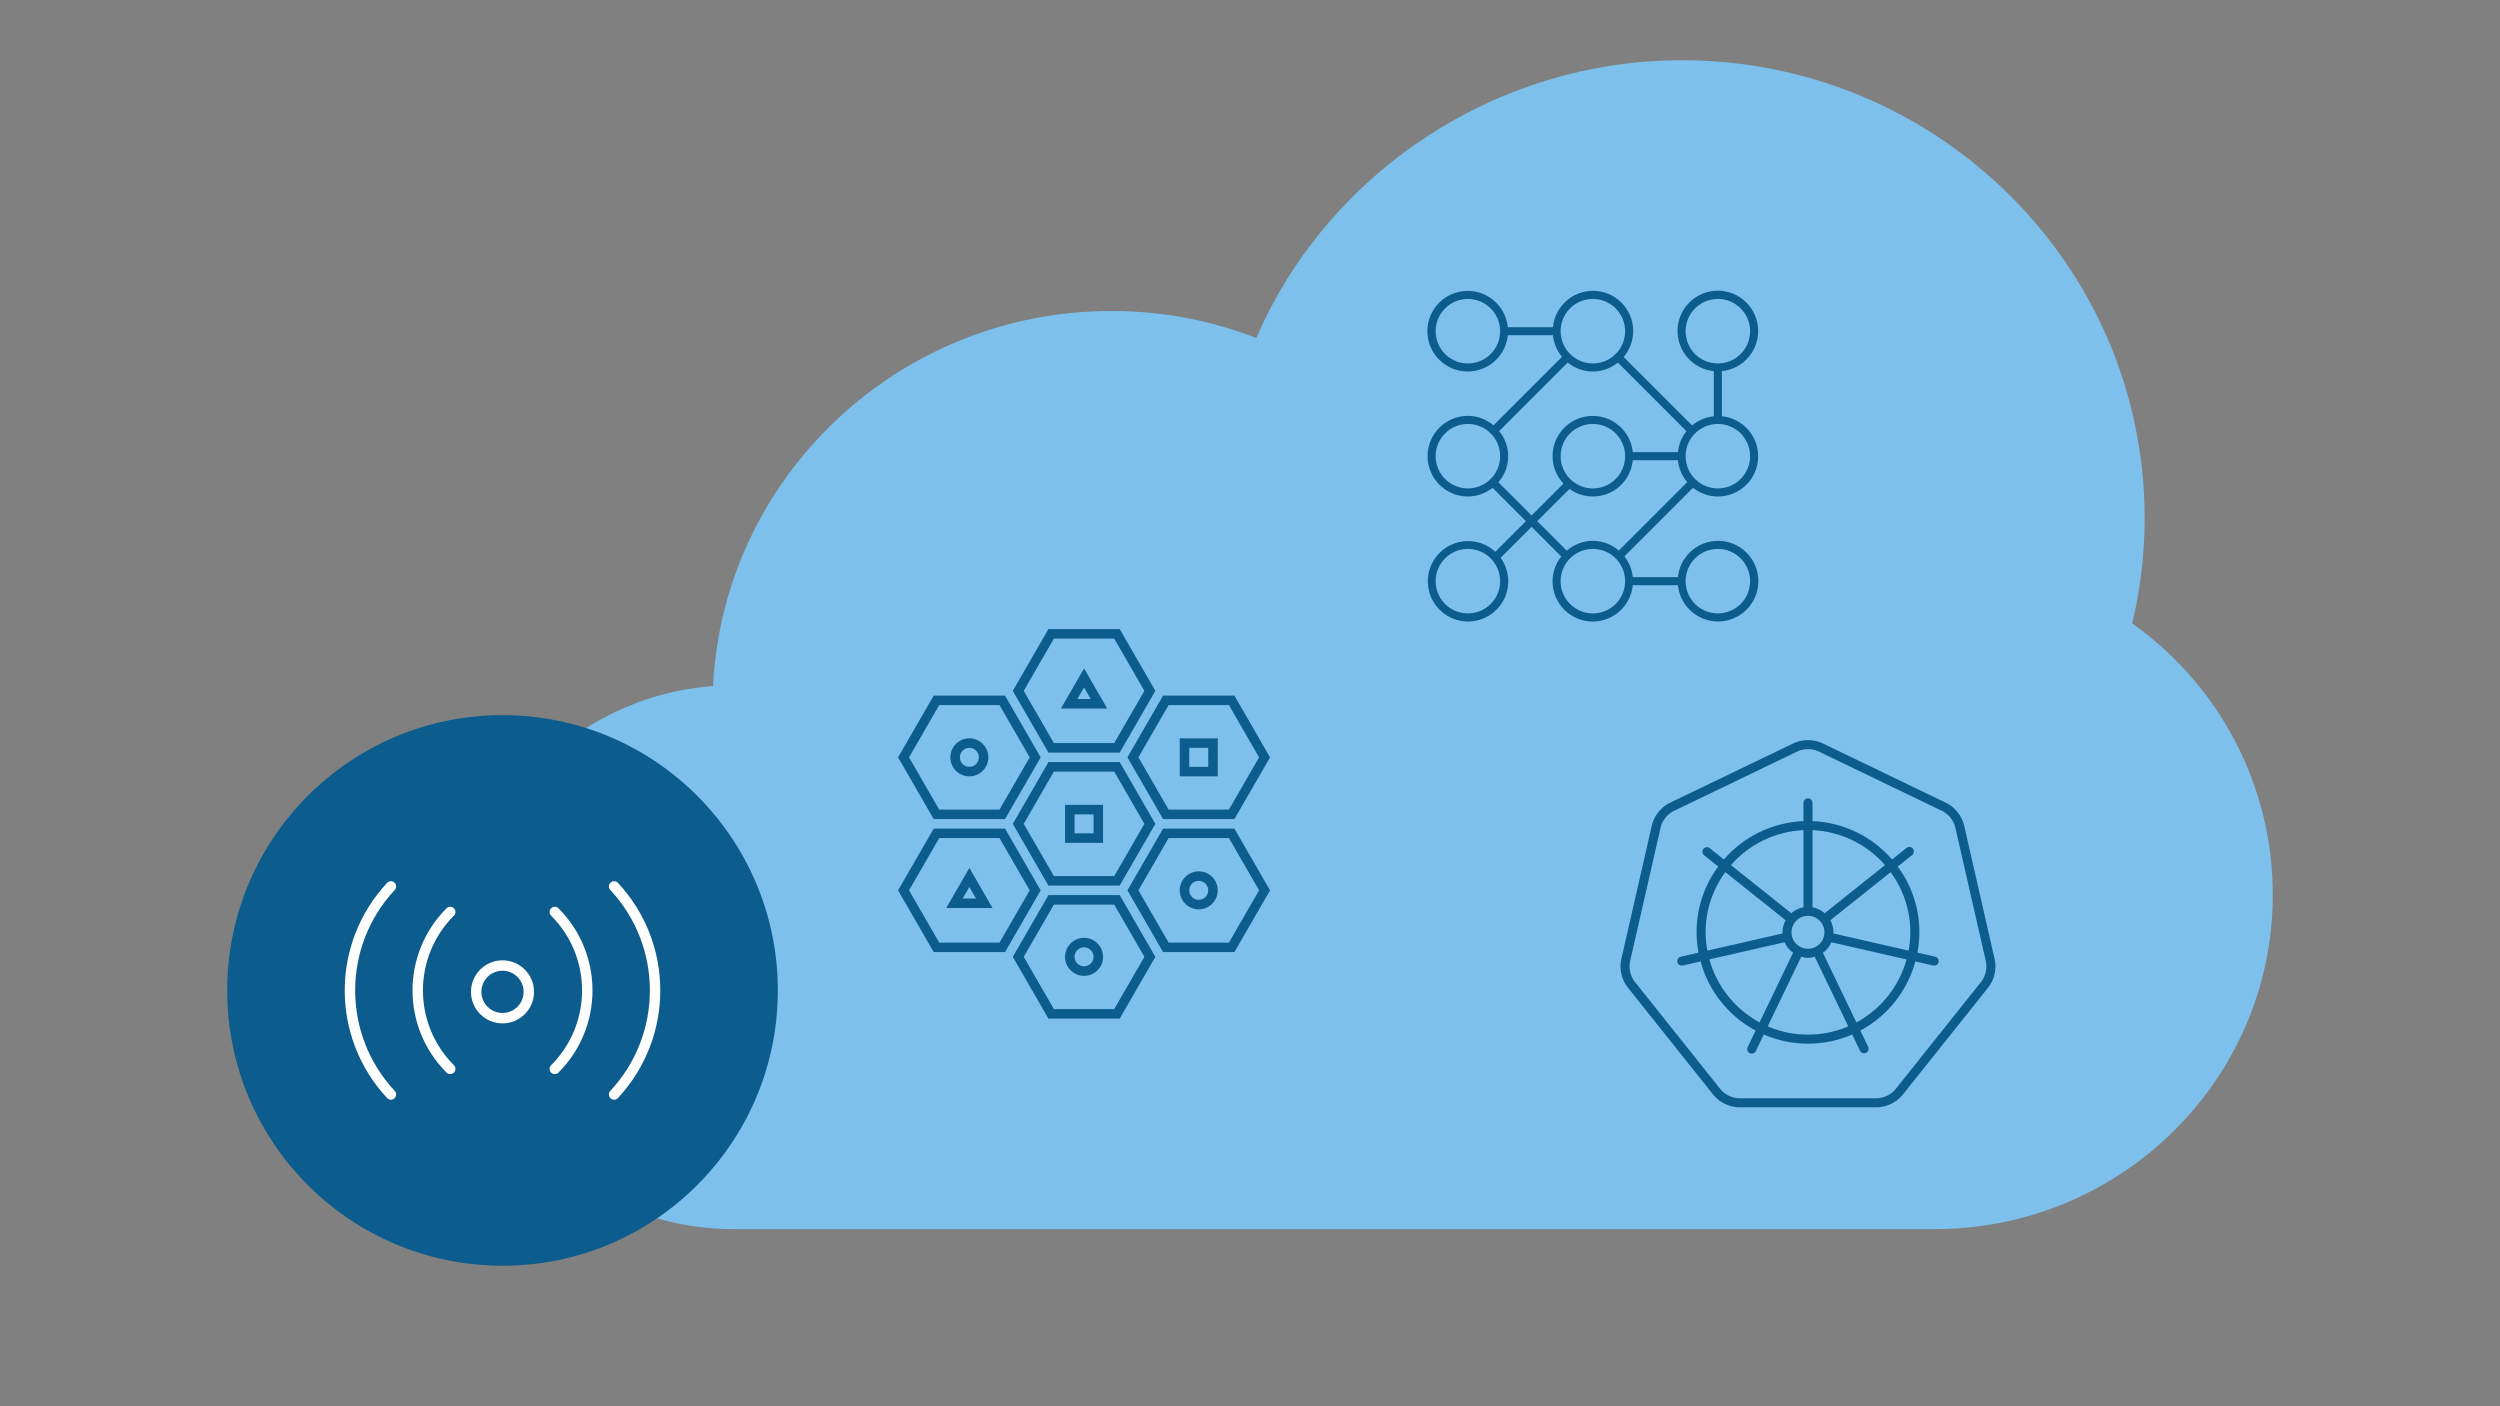
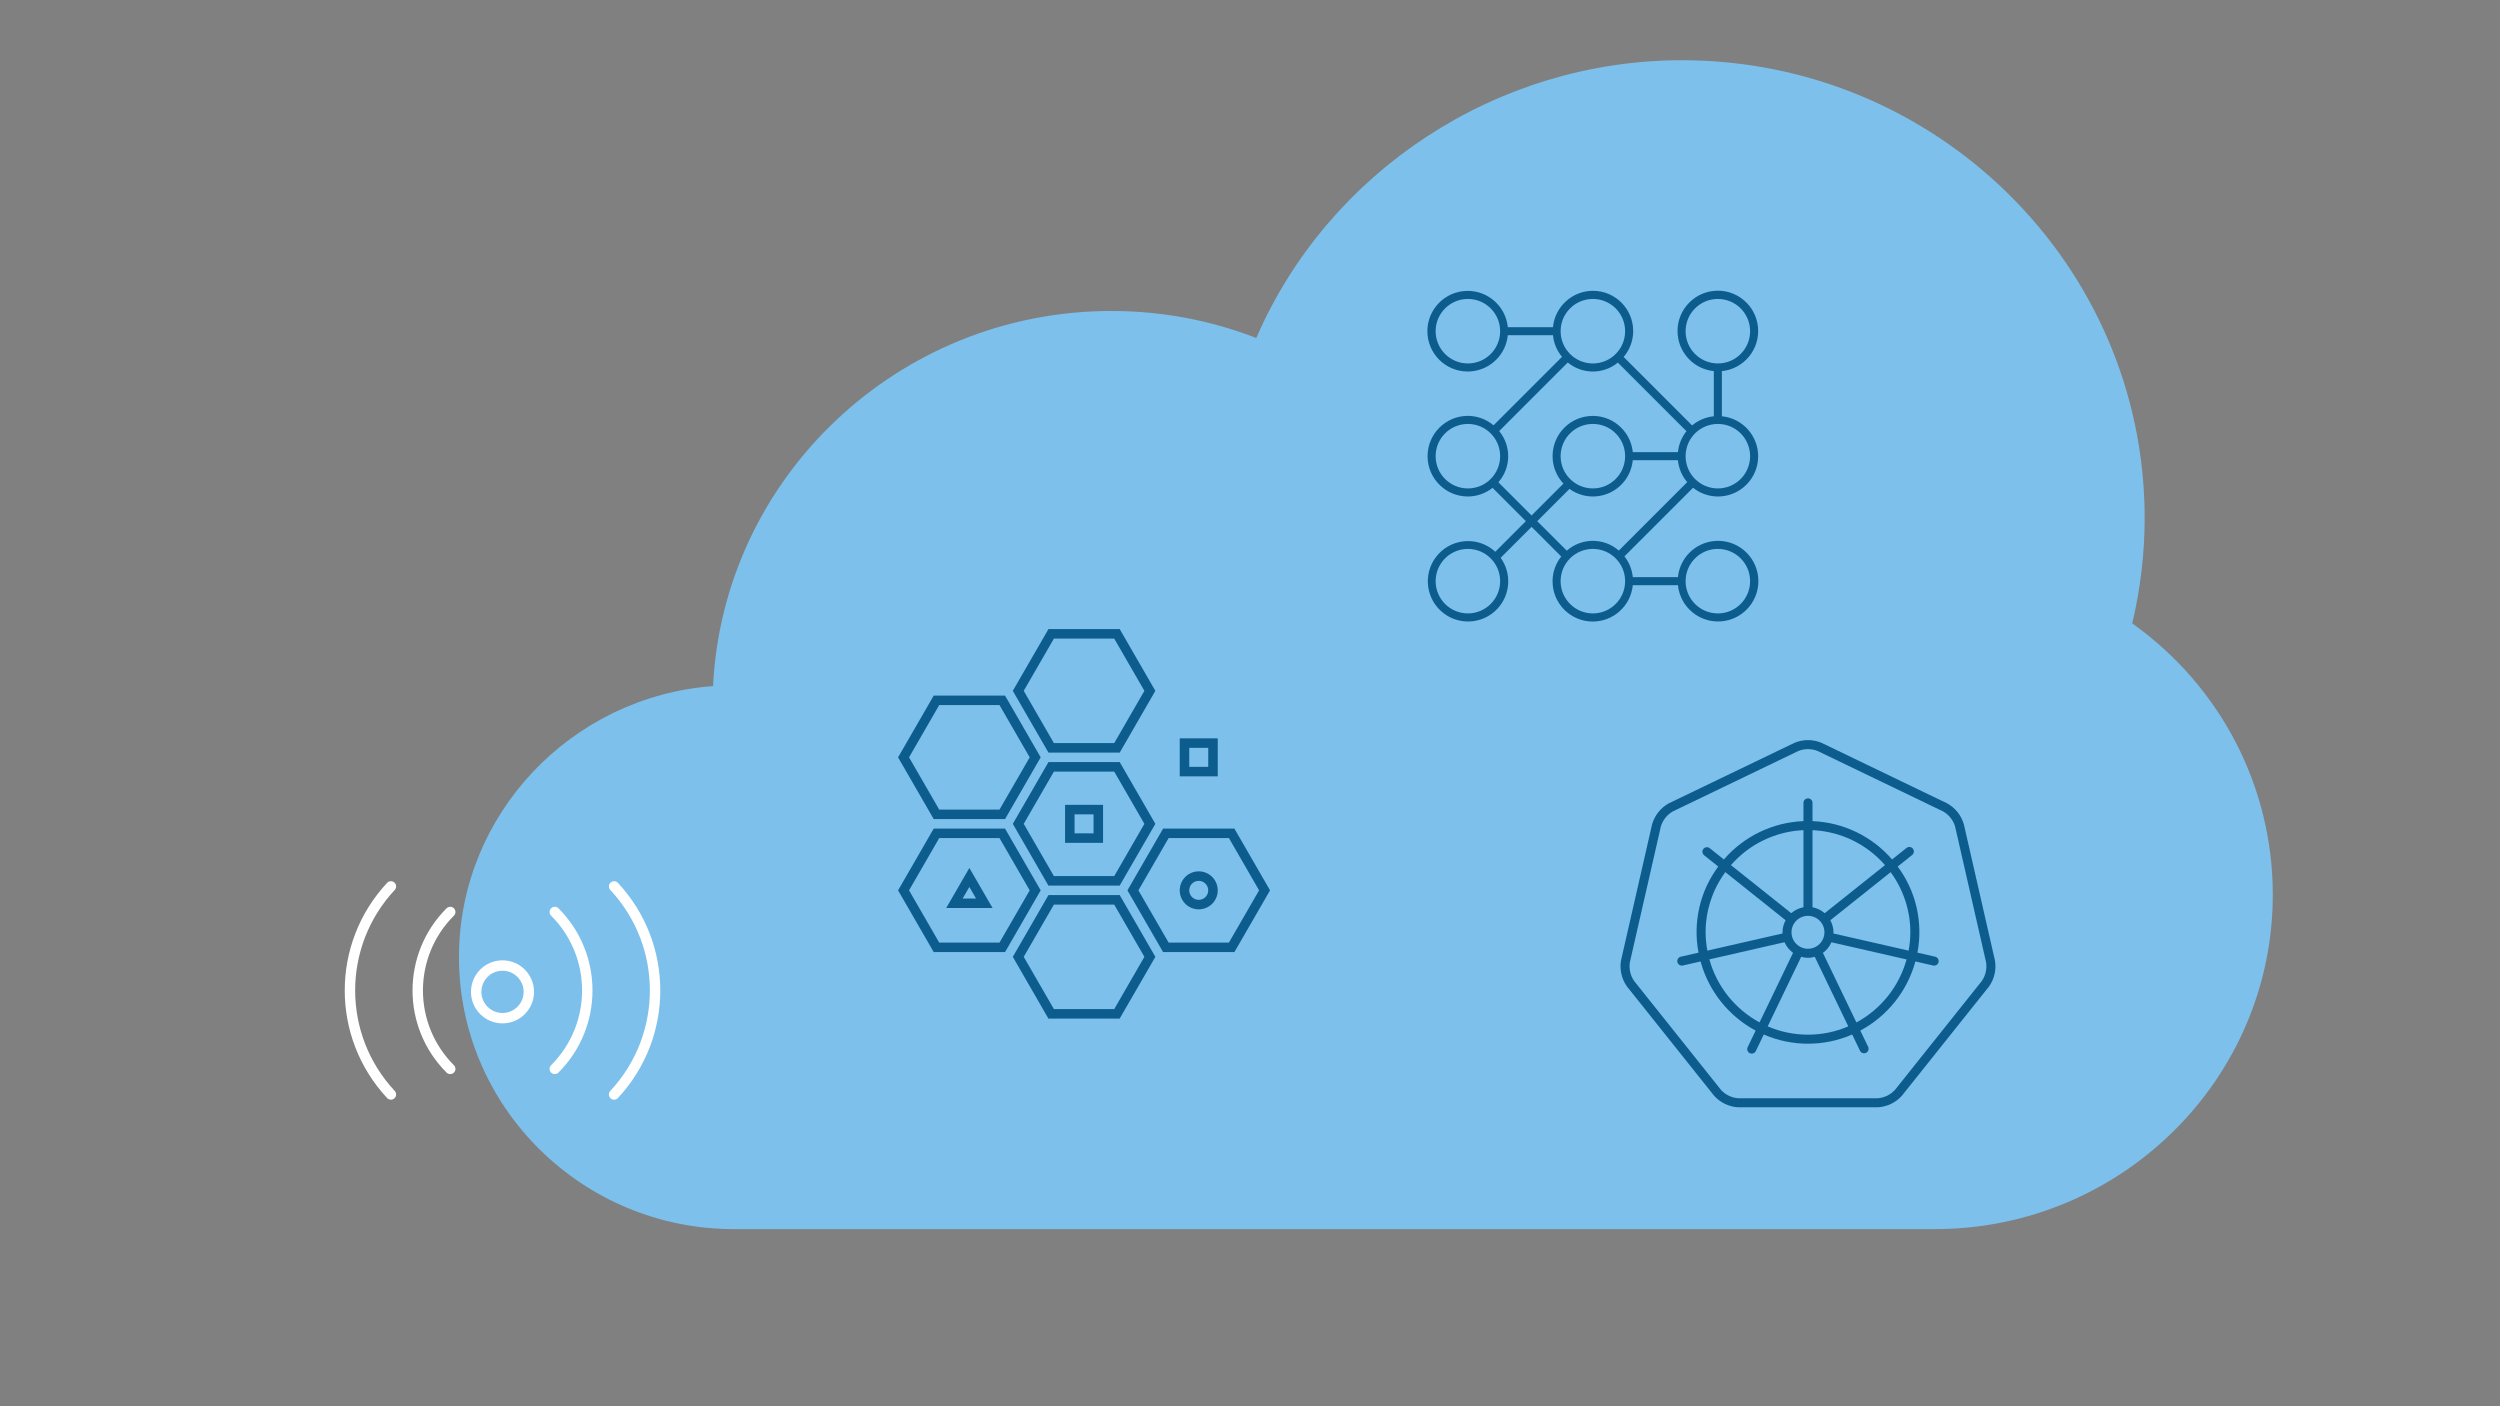
<svg xmlns="http://www.w3.org/2000/svg" viewBox="0 0 1200 675" id="a">
  <rect x="0" y="0" width="1200" height="675" fill="#808080" stroke="none" />
  <g id="b">
    <g id="c">
      <path fill="#7cc0eb" d="M1023.479,299.219c3.947-16.581,5.959-33.549,5.959-50.536,0-121.194-99.66-219.77-222.15-219.77-88.69,0-169.543,53.187-204.272,133.325-22.211-8.61-45.583-12.963-69.613-12.963-102.368,0-186.221,79.944-191.135,180.049-68.084,5.05-121.967,61.584-121.967,130.113,0,71.973,59.184,130.539,131.912,130.539H928.695c89.463,0,162.249-72.012,162.249-160.527,0-51.852-25.094-100.027-67.465-130.229Z" />
    </g>
  </g>
-   <circle fill="#0c5c8d" r="132.15" cy="475.411" cx="241.206" />
  <g>
    <path stroke-width="5" stroke-linejoin="round" stroke-linecap="round" stroke="#fff" fill="none" d="M241.206,463.455c-6.979,0-12.636,5.657-12.636,12.636s5.657,12.636,12.636,12.636,12.636-5.657,12.636-12.636-5.657-12.636-12.636-12.636Z" />
    <path stroke-width="5" stroke-linejoin="round" stroke-linecap="round" stroke="#fff" fill="none" d="M266.297,513.073c20.799-20.801,20.799-54.524,0-75.324" />
    <path stroke-width="5" stroke-linejoin="round" stroke-linecap="round" stroke="#fff" fill="none" d="M294.777,525.346c26.217-28.128,26.217-71.742,0-99.87" />
    <path stroke-width="5" stroke-linejoin="round" stroke-linecap="round" stroke="#fff" fill="none" d="M216.115,513.073c-20.799-20.801-20.799-54.524,0-75.324" />
    <path stroke-width="5" stroke-linejoin="round" stroke-linecap="round" stroke="#fff" fill="none" d="M187.636,525.346c-26.217-28.128-26.217-71.742,0-99.87" />
  </g>
  <g id="d">
    <g id="e">
-       <path fill="#0c5c8d" d="M462.354,372.158c2.291,.778,4.798,.614,6.968-.456,4.517-2.228,6.373-7.696,4.145-12.214s-7.696-6.373-12.214-4.145-6.373,7.696-4.145,12.214c1.07,2.168,2.956,3.824,5.246,4.601Zm-1.368-10.101c.629-1.849,2.365-3.092,4.318-3.092,.5,0,.996,.082,1.468,.246h0c2.383,.815,3.654,3.408,2.839,5.791-.815,2.383-3.408,3.654-5.791,2.839-2.382-.815-3.653-3.406-2.839-5.788l.005,.005Z" />
      <path fill="#0c5c8d" d="M572.452,435.999c4.766,1.624,9.947-.921,11.573-5.686,1.627-4.767-.918-9.95-5.685-11.577h-.002c-4.767-1.626-9.95,.921-11.576,5.688-1.626,4.767,.921,9.95,5.689,11.576Zm-1.368-10.101c.628-1.847,2.362-3.09,4.314-3.092,.5,0,.996,.082,1.468,.246h0c2.383,.815,3.654,3.408,2.839,5.791-.815,2.383-3.408,3.654-5.791,2.839-2.382-.815-3.653-3.406-2.839-5.788l.009,.005Z" />
-       <path fill="#0c5c8d" d="M517.403,467.919c4.767,1.627,9.95-.918,11.577-5.685v-.002c1.627-4.767-.919-9.95-5.686-11.576-4.767-1.626-9.95,.92-11.576,5.687-1.626,4.766,.919,9.949,5.685,11.576Zm-1.368-10.101c.628-1.847,2.362-3.09,4.314-3.092,.5,0,.996,.082,1.468,.246h0c2.377,.814,3.647,3.398,2.841,5.778-.814,2.382-3.404,3.653-5.787,2.841-2.377-.814-3.647-3.398-2.841-5.778l.005,.005Z" />
      <path fill="#0c5c8d" d="M529.469,386.326h-18.24v18.24h18.24v-18.24Zm-4.56,13.68h-9.12v-9.12h9.12v9.12Z" />
      <path fill="#0c5c8d" d="M566.278,372.646h18.24v-18.24h-18.24v18.24Zm4.56-13.68h9.12v9.12h-9.12v-9.12Z" />
      <path fill="#0c5c8d" d="M465.3,416.614l-11.117,19.23h22.239l-11.122-19.23Zm0,9.12l3.192,5.559h-6.43l3.238-5.559Z" />
-       <path fill="#0c5c8d" d="M509.231,340.082h22.235l-11.117-19.23-11.117,19.23Zm7.903-4.56l3.215-5.559,3.192,5.559h-6.407Z" />
      <path fill="#0c5c8d" d="M554.572,331.605l-17.114-29.64h-34.201l-17.109,29.64,17.114,29.64h34.201l17.109-29.64Zm-48.702,25.08l-14.483-25.08,14.483-25.08h28.956l14.483,25.08-14.483,25.08h-28.956Z" />
-       <path fill="#0c5c8d" d="M592.512,333.885h-34.228l-17.114,29.64,17.114,29.64h34.228l17.109-29.64-17.109-29.64Zm-2.631,54.721h-28.947l-14.496-25.08,14.496-25.08h28.966l14.46,25.08-14.478,25.08Z" />
      <path fill="#0c5c8d" d="M592.512,457.007l17.109-29.64-17.109-29.64h-34.228l-17.114,29.64,17.114,29.64h34.228Zm-31.578-54.721h28.966l14.46,25.08-14.478,25.08h-28.947l-14.496-25.08,14.496-25.08Z" />
      <path fill="#0c5c8d" d="M448.186,393.166h34.228l17.114-29.64-17.114-29.64h-34.228l-17.109,29.64,17.109,29.64Zm2.631-54.721h28.947l14.496,25.08-14.496,25.08h-28.947l-14.478-25.08,14.478-25.08Z" />
      <path fill="#0c5c8d" d="M448.186,457.007h34.228l17.114-29.64-17.114-29.64h-34.228l-17.109,29.64,17.109,29.64Zm2.631-54.721h28.947l14.496,25.08-14.496,25.08h-28.947l-14.478-25.08,14.478-25.08Z" />
      <path fill="#0c5c8d" d="M503.24,425.086h34.201l17.132-29.64-17.114-29.64h-34.201l-17.109,29.64,17.091,29.64Zm2.631-54.721h28.956l14.483,25.08-14.483,25.08h-28.956l-14.483-25.08,14.483-25.08Z" />
      <path fill="#0c5c8d" d="M503.24,488.927h34.201l17.132-29.64-17.114-29.64h-34.201l-17.109,29.64,17.091,29.64Zm2.631-54.721h28.956l14.483,25.08-14.483,25.08h-28.956l-14.483-25.08,14.483-25.08Z" />
    </g>
  </g>
  <g id="f">
    <path fill="#0c5c8d" d="M779.727,267.064l32.949-32.949c3.376,2.704,7.568,4.186,11.894,4.203,10.66,.025,19.322-8.597,19.346-19.257,.023-9.945-7.514-18.279-17.411-19.253v-21.674c10.634-1.069,18.389-10.556,17.32-21.19-1.069-10.634-10.556-18.389-21.19-17.32-10.634,1.069-18.389,10.556-17.32,21.19,.92,9.157,8.163,16.4,17.32,17.32v21.674c-3.837,.382-7.47,1.913-10.423,4.393l-32.864-32.868c2.94-3.448,4.564-7.827,4.583-12.358,.047-10.658-8.554-19.336-19.212-19.383-9.974-.044-18.339,7.52-19.295,17.448h-21.674c-1.069-10.634-10.556-18.389-21.19-17.32-10.634,1.069-18.389,10.556-17.32,21.19,1.069,10.634,10.556,18.389,21.19,17.32,9.157-.92,16.4-8.163,17.32-17.32h21.674c.376,3.815,1.891,7.429,4.346,10.373l-32.875,32.875c-3.44-2.916-7.798-4.525-12.308-4.544-10.688,0-19.352,8.664-19.352,19.352s8.664,19.352,19.352,19.352c4.3-.017,8.469-1.481,11.836-4.157l15.993,15.996-14.669,14.684c-7.832-7.231-20.044-6.745-27.275,1.088-7.231,7.832-6.745,20.044,1.088,27.275s20.044,6.745,27.275-1.088c6.223-6.74,6.842-16.928,1.482-24.372l14.847-14.851,14.232,14.228c-2.68,3.365-4.148,7.534-4.168,11.836-.047,10.658,8.554,19.336,19.212,19.383,9.974,.044,18.339-7.52,19.295-17.448h21.674c1.069,10.634,10.556,18.389,21.19,17.32,10.634-1.069,18.389-10.556,17.32-21.19s-10.556-18.389-21.19-17.32c-9.157,.92-16.4,8.163-17.32,17.32h-21.674c-.357-3.634-1.747-7.09-4.006-9.959Zm-75.14,27.375c-8.55,0-15.482-6.931-15.482-15.482s6.931-15.482,15.482-15.482,15.482,6.931,15.482,15.482-6.931,15.482-15.482,15.482Zm104.501-135.464c0-8.55,6.931-15.482,15.482-15.482s15.482,6.931,15.482,15.482-6.931,15.482-15.482,15.482-15.482-6.931-15.482-15.482Zm15.482,44.51c8.55,0,15.482,6.931,15.482,15.482s-6.931,15.482-15.482,15.482-15.482-6.931-15.482-15.482,6.931-15.482,15.482-15.482Zm-119.983-29.028c-8.55,0-15.482-6.931-15.482-15.482s6.931-15.482,15.482-15.482,15.482,6.931,15.482,15.482-6.931,15.482-15.482,15.482Zm59.991-30.963c8.55,0,15.482,6.931,15.482,15.482s-6.931,15.482-15.482,15.482-15.482-6.931-15.482-15.482,6.931-15.482,15.482-15.482Zm-75.473,75.473c0-8.55,6.931-15.482,15.482-15.482s15.482,6.931,15.482,15.482-6.931,15.482-15.482,15.482-15.482-6.931-15.482-15.482Zm30.116,12.521c6.135-6.988,6.299-17.392,.387-24.569l32.922-32.922c6.974,5.758,17.047,5.777,24.043,.046l32.929,32.926c-2.307,2.888-3.727,6.384-4.087,10.063h-21.674c-1.049-10.606-10.497-18.354-21.103-17.305-10.606,1.049-18.354,10.497-17.305,21.103,.418,4.227,2.219,8.197,5.123,11.297l-15.292,15.296-15.942-15.934Zm29.876-12.521c0-8.55,6.931-15.482,15.482-15.482s15.482,6.931,15.482,15.482-6.931,15.482-15.482,15.482-15.482-6.931-15.482-15.482Zm4.257,15.714c8.598,6.211,20.603,4.276,26.814-4.322,2.007-2.779,3.234-6.044,3.553-9.456h21.674c.382,3.884,1.943,7.557,4.474,10.528l-32.829,32.848c-7.163-6.247-17.844-6.227-24.984,.046l-14.185-14.166,15.482-15.478Zm11.224,59.759c-8.55,0-15.482-6.931-15.482-15.482s6.931-15.482,15.482-15.482,15.482,6.931,15.482,15.482-6.931,15.482-15.482,15.482Zm59.991-30.963c8.55,0,15.482,6.931,15.482,15.482s-6.931,15.482-15.482,15.482-15.482-6.931-15.482-15.482,6.931-15.482,15.482-15.482Z" />
  </g>
  <g id="g">
    <g id="h">
      <path fill="#0c5c8d" d="M957.552,460.924l-14.881-65.182c-1.22-4.338-4.14-7.999-8.098-10.154l-60.237-29.03c-4.151-1.752-8.835-1.752-12.986,0l-60.267,29.012c-3.959,2.16-6.878,5.828-8.093,10.171l-14.881,65.182c-.784,4.436,.259,9.001,2.893,12.656l41.695,52.282c2.98,3.386,7.205,5.42,11.711,5.639h66.86c4.506-.218,8.73-2.253,11.711-5.639l41.695-52.282c2.629-3.657,3.668-8.222,2.88-12.656Zm-6.285,9.954l-41.691,52.282c-2.155,2.349-5.13,3.782-8.31,4.003h-66.873c-3.181-.221-6.155-1.654-8.31-4.003l-41.691-52.282c-1.813-2.623-2.549-5.841-2.056-8.991l14.881-65.195c.92-3.053,2.979-5.636,5.751-7.213l60.25-29.017c2.961-1.176,6.26-1.176,9.221,0l60.246,29.017c2.774,1.575,4.835,4.158,5.756,7.213l14.881,65.195c.493,3.15-.243,6.369-2.056,8.991Z" />
      <path fill="#0c5c8d" d="M928.887,459.215l-8.519-1.943c2.772-14.499-.666-29.496-9.477-41.339l6.866-5.474c.968-.705,1.181-2.062,.476-3.03-.705-.968-2.062-1.181-3.03-.476-.051,.037-.1,.077-.148,.118l-6.857,5.465c-9.645-11.147-23.471-17.806-38.199-18.399v-8.766c0-1.198-.971-2.169-2.169-2.169s-2.169,.971-2.169,2.169v8.766c-14.73,.589-28.558,7.251-38.199,18.403l-6.862-5.469c-.968-.705-2.325-.492-3.03,.476-.662,.909-.52,2.173,.328,2.912l6.866,5.474c-8.808,11.845-12.244,26.841-9.473,41.339l-8.519,1.943c-1.167,.271-1.892,1.437-1.621,2.604,.228,.979,1.098,1.673,2.103,1.677,.163,0,.326-.018,.486-.052l8.536-1.952c3.876,14.225,13.435,26.228,26.432,33.189l-3.786,7.859c-.564,1.057-.164,2.37,.893,2.934,1.057,.564,2.37,.164,2.934-.893,.028-.052,.053-.105,.076-.159l3.786-7.859c13.535,5.887,28.906,5.887,42.441,0l3.786,7.859c.564,1.057,1.877,1.457,2.934,.893,.997-.531,1.419-1.739,.97-2.776l-3.786-7.859c12.994-6.963,22.552-18.966,26.427-33.189l8.536,1.952c.16,.034,.322,.051,.486,.052,1.198-.005,2.164-.981,2.159-2.178-.005-1.005-.699-1.875-1.677-2.103Zm-11.919-11.711c-.012,2.953-.291,5.898-.833,8.8l-36.121-8.241c0-.187,.056-.364,.056-.555-.015-2.023-.535-4.011-1.514-5.782l28.952-23.088c6.143,8.371,9.457,18.482,9.46,28.865Zm-49.138,7.903c-4.365,0-7.903-3.538-7.903-7.903,0-4.365,3.538-7.903,7.903-7.903,4.365,0,7.903,3.538,7.903,7.903-.005,4.363-3.54,7.898-7.903,7.903Zm36.976-40.164l-28.952,23.092c-1.656-1.467-3.68-2.454-5.855-2.854v-37.006c13.412,.589,25.995,6.657,34.807,16.786v-.017Zm-39.145-16.768v37.006c-2.175,.4-4.2,1.387-5.855,2.854l-28.952-23.075c8.812-10.128,21.395-16.196,34.807-16.786Zm-46.969,49.012c.002-10.384,3.316-20.497,9.46-28.869l28.952,23.101c-.978,1.771-1.499,3.758-1.514,5.782,0,.191,.048,.369,.056,.555l-36.121,8.241c-.541-2.9-.82-5.842-.833-8.792v-.017Zm1.809,13.012l36.069-8.241c.88,2.035,2.295,3.793,4.094,5.088l-16.079,33.398c-11.805-6.375-20.502-17.285-24.085-30.214v-.03Zm47.329,36.143c-6.651,.004-13.232-1.351-19.34-3.982l16.087-33.398c2.119,.659,4.387,.659,6.506,0l16.092,33.398c-6.11,2.63-12.693,3.985-19.345,3.982Zm23.248-5.864l-16.083-33.398c1.798-1.296,3.213-3.054,4.094-5.088l36.069,8.241c-3.576,12.939-12.272,23.86-24.081,30.244Z" />
    </g>
  </g>
</svg>